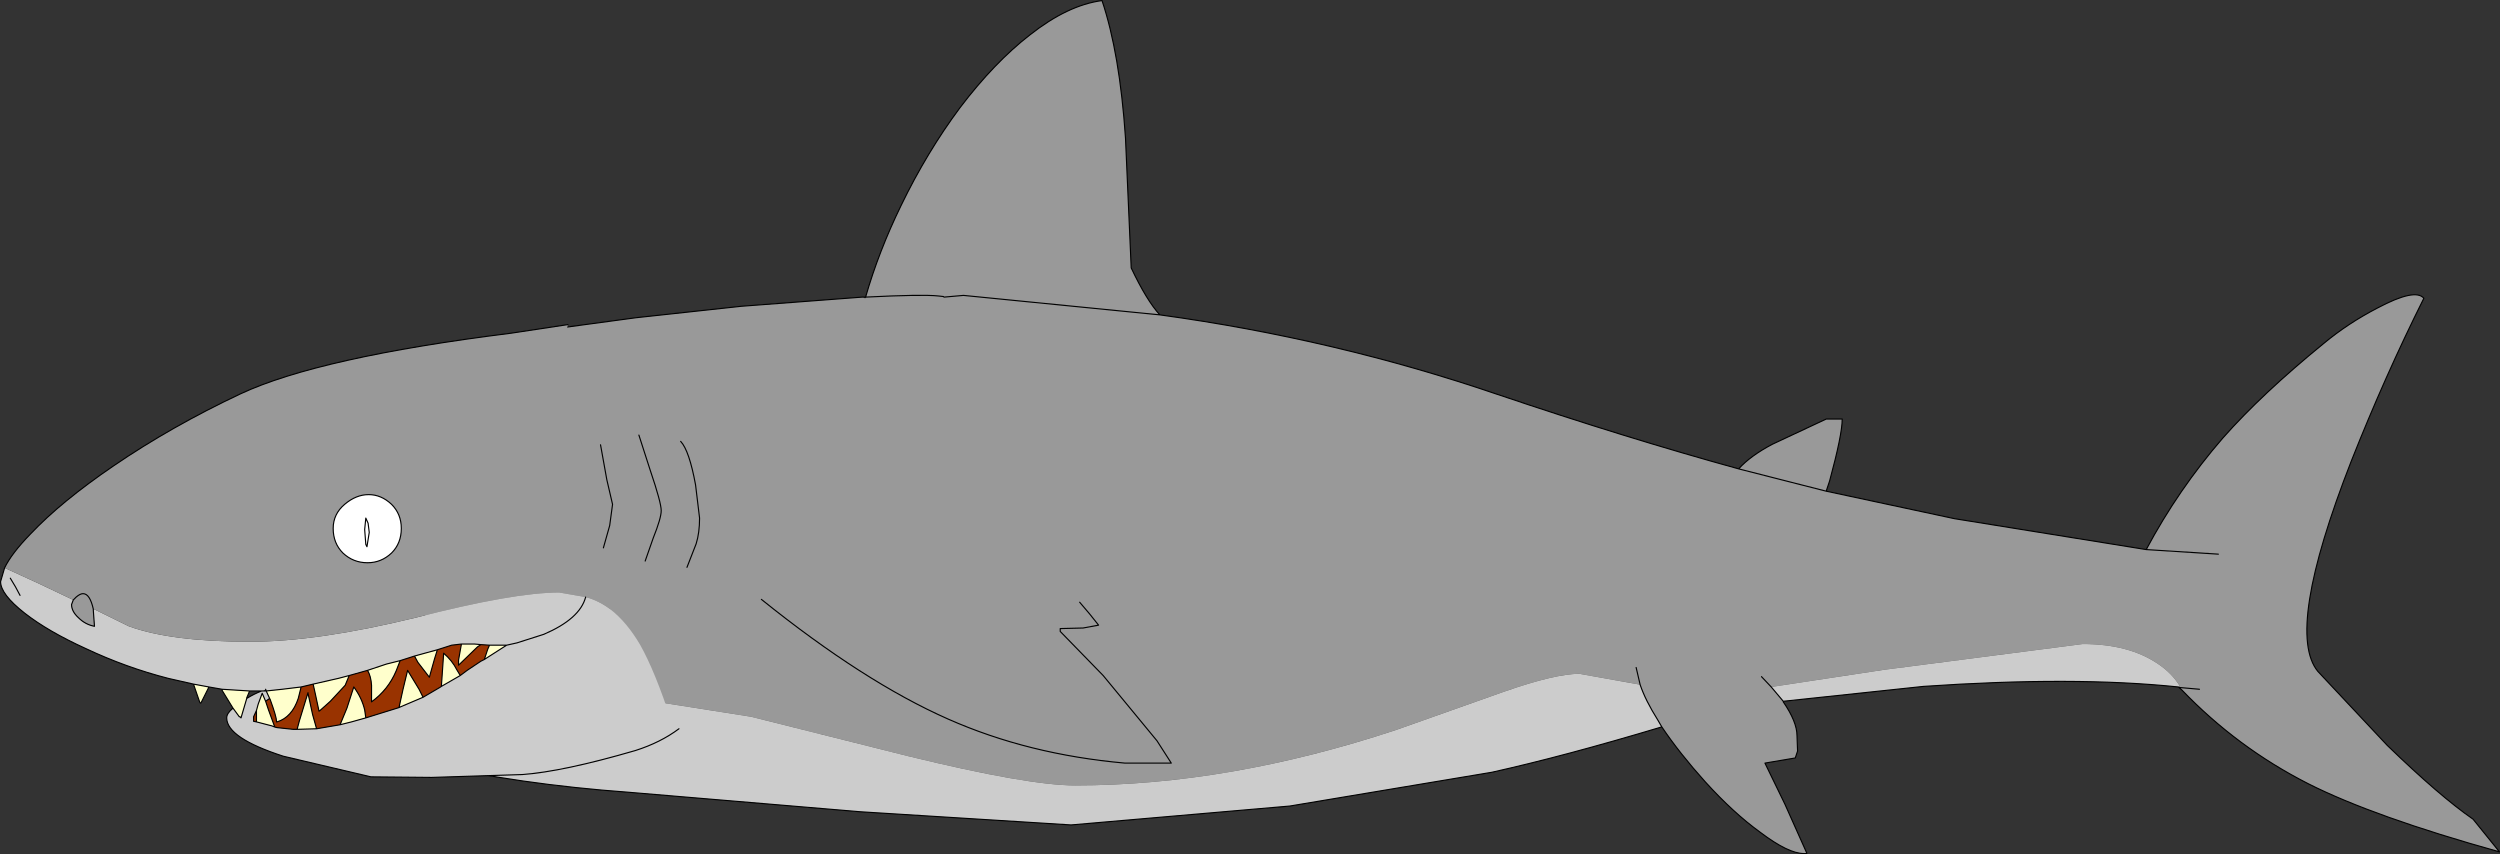
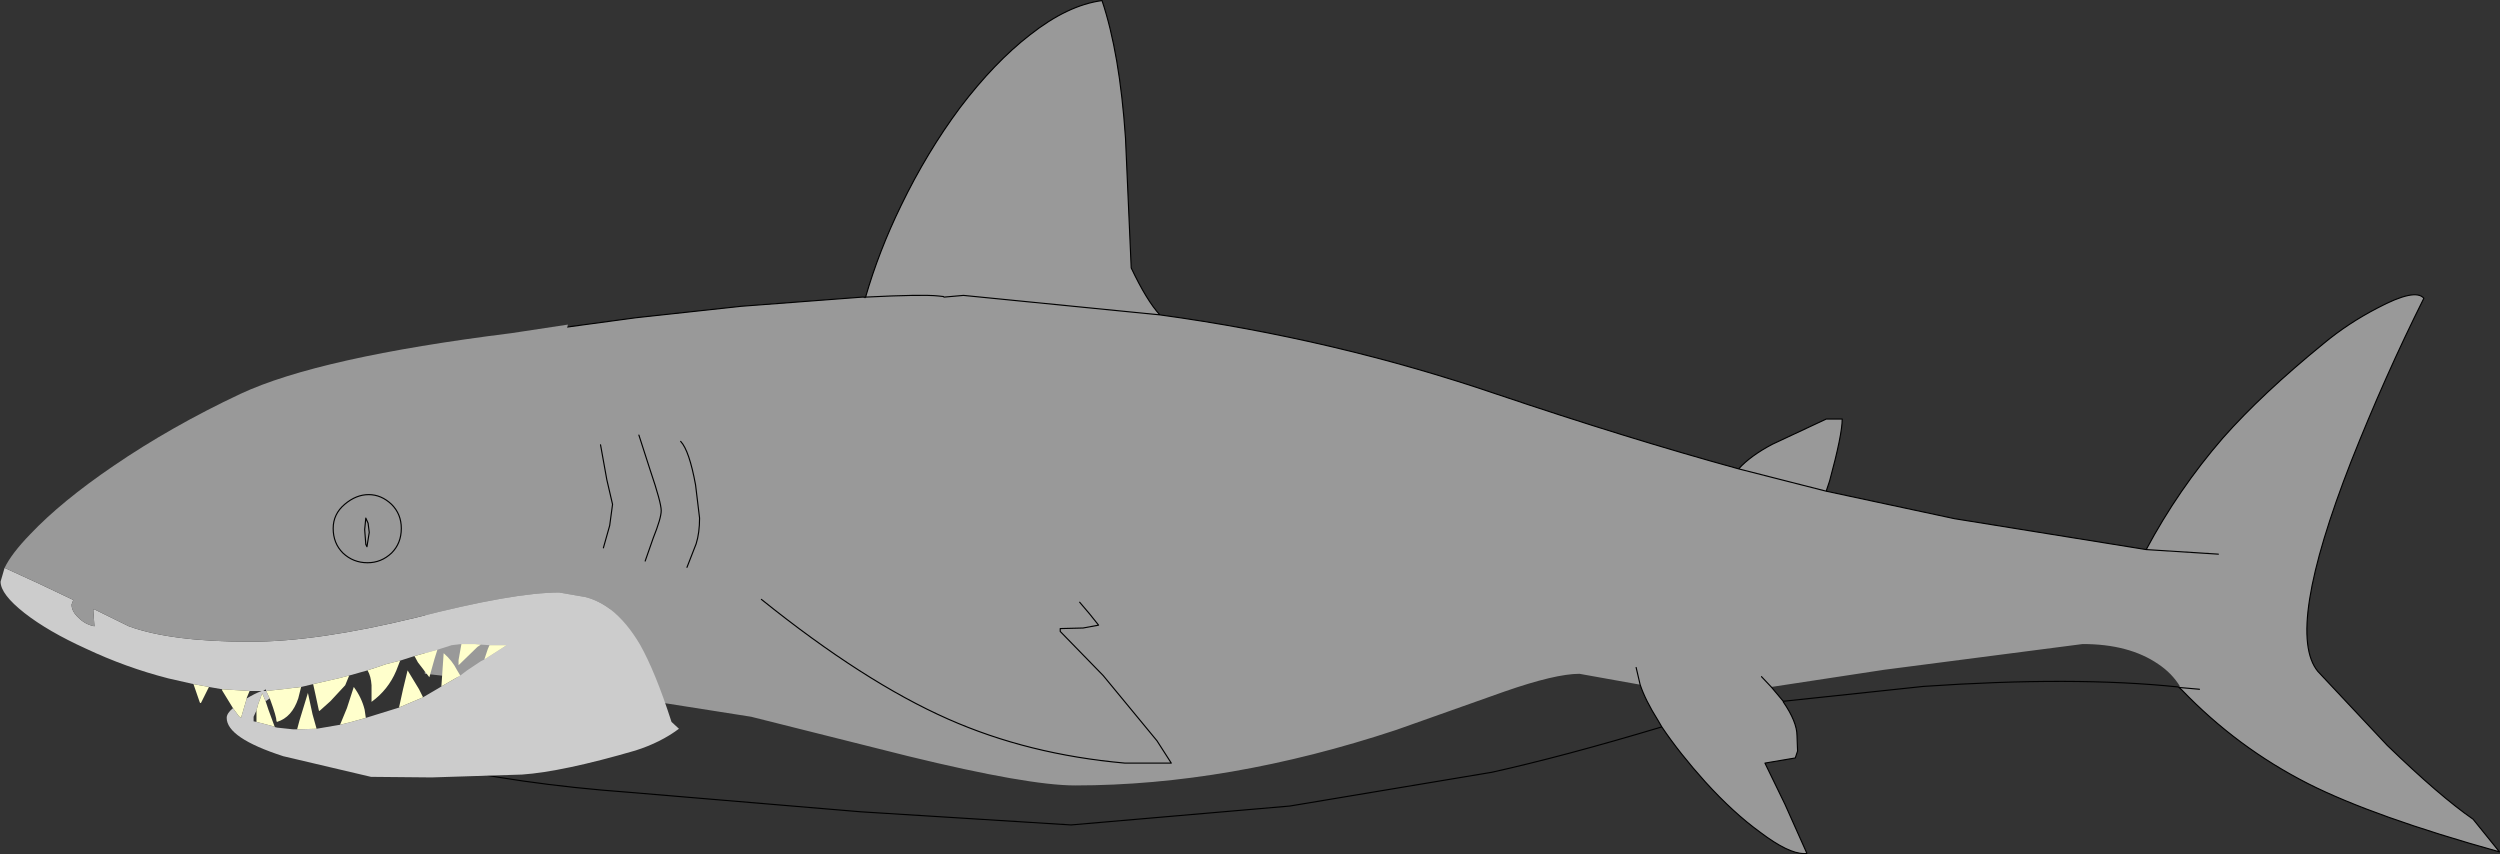
<svg xmlns="http://www.w3.org/2000/svg" height="74.6px" width="218.35px">
  <rect width="100%" height="100%" fill="#333333" stroke="none" />
  <g transform="matrix(1.0, 0.0, 0.0, 1.0, 81.05, 42.05)">
    <path d="M-5.45 -16.1 Q-4.3 -20.1 -2.35 -24.1 -0.1 -28.75 2.8 -32.65 5.8 -36.6 8.9 -39.0 12.2 -41.6 15.2 -42.0 16.75 -37.4 17.25 -30.0 L17.75 -18.65 Q19.1 -15.8 20.25 -14.55 35.55 -12.45 49.75 -7.6 61.0 -3.8 70.8 -1.1 71.85 -2.25 73.75 -3.25 L78.45 -5.45 79.85 -5.45 Q79.85 -4.1 78.75 -0.05 L78.45 0.85 89.65 3.25 106.4 5.95 Q109.2 0.7 113.1 -3.8 116.5 -7.65 121.9 -12.05 124.0 -13.8 126.6 -15.15 129.9 -16.9 130.65 -16.0 127.25 -9.2 124.3 -1.75 118.5 13.1 121.4 16.6 L127.45 23.05 Q132.05 27.5 134.95 29.5 L137.25 32.35 Q126.3 29.3 120.55 26.4 114.35 23.25 109.5 18.2 L109.2 17.95 109.35 17.9 Q108.65 16.75 107.45 15.95 104.9 14.2 100.85 14.2 L83.5 16.45 73.65 17.95 72.8 17.05 73.65 17.95 74.7 19.2 74.7 19.25 Q75.9 21.0 75.9 22.2 L75.95 23.55 75.75 24.15 73.1 24.6 74.85 28.2 76.75 32.45 76.5 32.5 Q75.15 32.5 72.7 30.65 70.35 28.95 67.9 26.25 65.65 23.75 64.1 21.45 L63.75 20.85 Q62.65 19.1 62.2 17.75 L56.9 16.8 Q54.8 16.8 50.35 18.35 L40.9 21.7 Q26.25 26.55 12.85 26.55 8.75 26.55 -1.7 24.0 L-15.45 20.55 -28.15 18.55 -43.9 16.8 -43.95 16.8 -43.95 -11.45 -38.45 -12.55 -25.5 -14.3 -16.3 -15.3 -5.75 -16.1 -5.5 -16.05 -5.45 -16.1 Q-0.5 -16.35 0.9 -16.2 L1.35 -16.15 1.4 -16.1 3.1 -16.25 20.25 -14.55 3.1 -16.25 1.4 -16.1 1.35 -16.15 0.9 -16.2 Q-0.5 -16.35 -5.45 -16.1 M-24.7 6.95 L-24.0 4.95 Q-23.3 3.2 -23.3 2.55 -23.3 1.85 -24.25 -0.95 L-25.25 -4.05 -24.25 -0.95 Q-23.3 1.85 -23.3 2.55 -23.3 3.2 -24.0 4.95 L-24.7 6.95 M-28.35 5.8 L-27.8 3.85 -27.55 2.0 -28.05 -0.15 -28.6 -3.2 -28.05 -0.15 -27.55 2.0 -27.8 3.85 -28.35 5.8 M-21.05 7.5 L-20.25 5.45 Q-19.95 4.5 -19.95 3.2 L-20.3 0.3 Q-20.85 -2.7 -21.6 -3.5 -20.85 -2.7 -20.3 0.3 L-19.95 3.2 Q-19.95 4.5 -20.25 5.45 L-21.05 7.5 M61.85 16.25 L62.2 17.75 61.85 16.25 M112.7 6.35 L106.4 5.95 112.7 6.35 M111.05 18.15 L109.35 18.0 109.2 17.95 109.35 18.0 111.05 18.15 M78.45 0.85 L70.8 -1.1 78.45 0.85 M13.25 10.55 L14.1 11.55 14.9 12.55 13.55 12.8 11.55 12.85 11.55 13.1 15.3 16.95 20.0 22.65 21.25 24.6 17.2 24.6 Q8.75 23.85 1.75 20.75 -5.6 17.5 -14.55 10.3 -5.6 17.5 1.75 20.75 8.75 23.85 17.2 24.6 L21.25 24.6 20.0 22.65 15.3 16.95 11.55 13.1 11.55 12.85 13.55 12.8 14.9 12.55 14.1 11.55 13.25 10.55" fill="#999999" fill-rule="evenodd" stroke="none" />
-     <path d="M109.2 17.95 Q100.1 17.0 86.95 17.9 L74.7 19.2 73.65 17.95 83.5 16.45 100.85 14.2 Q104.9 14.2 107.45 15.95 108.65 16.75 109.35 17.9 L109.2 17.95 M64.1 21.45 L64.05 21.45 Q55.55 24.0 49.25 25.4 L31.6 28.35 12.5 30.0 -5.9 28.85 -26.1 27.15 Q-35.75 26.45 -43.9 24.6 L-43.95 24.6 -43.95 16.8 -43.9 16.8 -28.15 18.55 -15.45 20.55 -1.7 24.0 Q8.75 26.55 12.85 26.55 26.25 26.55 40.9 21.7 L50.35 18.35 Q54.8 16.8 56.9 16.8 L62.2 17.75 Q62.65 19.1 63.75 20.85 L64.1 21.45" fill="#cccccc" fill-rule="evenodd" stroke="none" />
    <path d="M-5.45 -16.1 Q-4.3 -20.1 -2.35 -24.1 -0.1 -28.75 2.8 -32.65 5.8 -36.6 8.9 -39.0 12.2 -41.6 15.2 -42.0 16.75 -37.4 17.25 -30.0 L17.75 -18.65 Q19.1 -15.8 20.25 -14.55 35.55 -12.45 49.75 -7.6 61.0 -3.8 70.8 -1.1 71.85 -2.25 73.75 -3.25 L78.45 -5.45 79.85 -5.45 Q79.85 -4.1 78.75 -0.05 L78.45 0.85 89.65 3.25 106.4 5.95 Q109.2 0.7 113.1 -3.8 116.5 -7.65 121.9 -12.05 124.0 -13.8 126.6 -15.15 129.9 -16.9 130.65 -16.0 127.25 -9.2 124.3 -1.75 118.5 13.1 121.4 16.6 L127.45 23.05 Q132.05 27.5 134.95 29.5 L137.25 32.35 Q126.3 29.3 120.55 26.4 114.35 23.25 109.5 18.2 L109.2 17.95 Q100.1 17.0 86.95 17.9 L74.7 19.2 74.7 19.25 Q75.9 21.0 75.9 22.2 L75.95 23.55 75.75 24.15 73.1 24.6 74.85 28.2 76.75 32.45 76.75 32.5 76.5 32.5 Q75.15 32.5 72.7 30.65 70.35 28.95 67.9 26.25 65.65 23.75 64.1 21.45 L64.05 21.45 Q55.55 24.0 49.25 25.4 L31.6 28.35 12.5 30.0 -5.9 28.85 -26.1 27.15 Q-35.75 26.45 -43.9 24.6 L-43.95 24.6 M-43.95 -11.45 L-38.45 -12.55 -25.5 -14.3 -16.3 -15.3 -5.75 -16.1 -5.45 -16.1 Q-0.5 -16.35 0.9 -16.2 L1.35 -16.15 1.4 -16.1 3.1 -16.25 20.25 -14.55 M-28.6 -3.2 L-28.05 -0.15 -27.55 2.0 -27.8 3.85 -28.35 5.8 M-25.25 -4.05 L-24.25 -0.95 Q-23.3 1.85 -23.3 2.55 -23.3 3.2 -24.0 4.95 L-24.7 6.95 M-5.45 -16.1 L-5.5 -16.05 M62.2 17.75 L61.85 16.25 M-21.6 -3.5 Q-20.85 -2.7 -20.3 0.3 L-19.95 3.2 Q-19.95 4.5 -20.25 5.45 L-21.05 7.5 M109.2 17.95 L109.35 18.0 111.05 18.15 M106.4 5.95 L112.7 6.35 M62.2 17.75 Q62.65 19.1 63.75 20.85 L64.1 21.45 M73.65 17.95 L72.8 17.05 M74.7 19.2 L73.65 17.95 M-14.55 10.3 Q-5.6 17.5 1.75 20.75 8.75 23.85 17.2 24.6 L21.25 24.6 20.0 22.65 15.3 16.95 11.55 13.1 11.55 12.85 13.55 12.8 14.9 12.55 14.1 11.55 13.25 10.55 M70.8 -1.1 L78.45 0.85" fill="none" stroke="#000000" stroke-linecap="round" stroke-linejoin="round" stroke-width="0.1" />
    <path d="M-80.65 7.55 Q-77.65 8.9 -74.65 10.35 L-74.8 10.75 Q-74.8 11.35 -74.2 11.9 -73.6 12.5 -72.8 12.65 L-72.9 11.25 -72.85 11.15 -69.8 12.65 Q-66.1 14.0 -59.2 14.0 -53.35 14.0 -44.75 11.9 -36.2 9.7 -32.2 9.7 L-29.9 10.1 Q-28.75 10.4 -27.7 11.2 -26.3 12.3 -25.15 14.25 -23.8 16.65 -22.4 21.0 L-21.75 21.6 Q-23.35 22.8 -25.55 23.5 -31.9 25.35 -35.45 25.6 L-43.35 25.85 -48.65 25.8 -56.3 24.0 Q-61.25 22.4 -61.25 20.65 -61.25 20.25 -60.7 19.8 L-60.15 20.55 -60.1 20.55 -60.0 20.65 -59.5 18.95 Q-58.85 18.55 -58.2 18.3 L-58.75 18.3 -59.25 18.3 -61.65 18.15 -62.8 17.95 -64.15 17.7 -66.35 17.2 Q-70.05 16.25 -73.55 14.6 -76.85 13.1 -78.9 11.5 -81.0 9.85 -81.0 8.75 L-80.65 7.55 M-36.8 14.3 L-37.4 14.3 -38.3 14.3 -39.05 14.25 -39.6 14.2 -40.75 14.2 -41.6 14.3 -42.85 14.7 -44.85 15.25 -46.1 15.65 -47.3 15.95 -48.95 16.5 -50.55 16.95 -51.5 17.2 -53.7 17.7 -54.75 17.95 -56.4 18.15 -57.8 18.3 -57.85 18.15 -58.05 18.3 -57.8 18.3 -57.5 18.95 -57.85 19.2 -58.15 18.5 -58.5 19.45 -58.65 20.0 -58.9 20.55 -58.9 20.95 -58.65 21.0 -57.3 21.35 -57.05 21.45 -56.85 21.5 -55.45 21.65 -55.1 21.65 -53.4 21.6 -51.35 21.25 -50.35 21.0 -49.1 20.65 -46.2 19.75 -46.1 19.7 -44.1 18.85 -42.65 18.0 -42.5 17.9 -40.85 16.95 -40.25 16.5 -39.05 15.7 -38.75 15.55 -36.8 14.3 -35.9 14.1 -33.55 13.35 Q-30.4 12.0 -29.9 10.1 -30.4 12.0 -33.55 13.35 L-35.9 14.1 -36.8 14.3 M-58.2 18.3 L-58.05 18.3 -58.2 18.3 M-79.3 9.95 L-79.7 9.2 -80.15 8.45 -79.7 9.2 -79.3 9.95" fill="#cccccc" fill-rule="evenodd" stroke="none" />
    <path d="M-80.65 7.55 Q-80.05 6.3 -78.4 4.6 -75.7 1.75 -71.15 -1.35 -66.1 -4.8 -60.05 -7.65 -53.2 -10.85 -36.4 -12.95 L-31.45 -13.7 Q-33.65 -4.4 -29.3 7.25 L-27.7 11.2 Q-28.75 10.4 -29.9 10.1 L-32.2 9.7 Q-36.2 9.7 -44.75 11.9 -53.35 14.0 -59.2 14.0 -66.1 14.0 -69.8 12.65 L-72.85 11.15 -72.9 11.25 -72.8 12.65 Q-73.6 12.5 -74.2 11.9 -74.8 11.35 -74.8 10.75 L-74.65 10.35 Q-77.65 8.9 -80.65 7.55 M-72.9 11.25 L-72.9 11.15 Q-73.2 9.8 -73.8 9.8 -74.05 9.8 -74.4 10.1 L-74.65 10.35 -74.4 10.1 Q-74.05 9.8 -73.8 9.8 -73.2 9.8 -72.9 11.15 L-72.9 11.25" fill="#999999" fill-rule="evenodd" stroke="none" />
    <path d="M-38.3 14.3 L-37.4 14.3 -36.8 14.3 -38.75 15.55 -38.45 14.65 -38.3 14.3 M-40.75 14.2 L-39.6 14.2 -39.05 14.25 -39.35 14.45 -41.0 16.05 -41.0 15.6 -40.75 14.2 M-42.85 14.7 L-43.1 15.5 -43.55 17.1 -44.55 15.8 -44.85 15.25 -42.85 14.7 M-46.1 15.65 L-46.45 16.55 Q-47.15 18.2 -48.6 19.25 L-48.6 17.8 Q-48.65 17.0 -48.95 16.5 L-47.3 15.95 -46.1 15.65 M-50.55 16.95 L-50.9 17.8 -52.2 19.2 -53.15 20.05 -53.2 20.0 -53.5 18.6 -53.7 17.7 -51.5 17.2 -50.55 16.95 M-54.75 17.95 L-55.0 18.95 Q-55.55 20.6 -56.85 21.0 L-56.9 20.95 Q-56.9 20.55 -57.45 19.05 L-57.5 18.95 -57.8 18.3 -56.4 18.15 -54.75 17.95 M-57.85 19.2 L-57.6 19.95 -57.05 21.45 -57.3 21.35 -58.65 21.0 -58.65 20.9 -58.65 20.3 -58.65 20.0 -58.5 19.45 -58.15 18.5 -57.85 19.2 M-55.1 21.65 L-54.9 20.9 -54.15 18.45 -54.15 18.5 -53.75 20.35 -53.4 21.6 -55.1 21.65 M-51.35 21.25 L-50.75 19.8 -50.2 18.1 -50.15 17.95 Q-49.45 18.9 -49.2 19.95 L-49.1 20.65 -50.35 21.0 -51.35 21.25 M-46.2 19.75 L-45.85 18.15 -45.45 16.5 -44.45 18.15 -44.1 18.85 -46.1 19.7 -46.2 19.75 M-42.5 17.9 L-42.3 15.0 Q-41.55 15.65 -41.15 16.45 L-40.85 16.95 -42.5 17.9 M-60.7 19.8 L-61.65 18.25 -61.65 18.15 -59.25 18.3 -59.5 18.9 -59.5 18.95 -60.0 20.65 -60.1 20.55 -60.15 20.55 -60.7 19.8 M-62.8 17.95 L-63.5 19.35 -63.55 19.35 -63.6 19.3 -64.1 17.85 -64.15 17.7 -62.8 17.95" fill="#ffffcc" fill-rule="evenodd" stroke="none" />
-     <path d="M-39.05 14.25 L-38.3 14.3 -38.45 14.65 -38.75 15.55 -39.05 15.7 -40.25 16.5 -40.85 16.95 -41.15 16.45 Q-41.55 15.65 -42.3 15.0 L-42.5 17.9 -42.65 18.0 -44.1 18.85 -44.45 18.15 -45.45 16.5 -45.85 18.15 -46.2 19.75 -49.1 20.65 -49.2 19.95 Q-49.45 18.9 -50.15 17.95 L-50.2 18.1 -50.75 19.8 -51.35 21.25 -53.4 21.6 -53.75 20.35 -54.15 18.5 -54.15 18.45 -54.9 20.9 -55.1 21.65 -55.45 21.65 -56.85 21.5 -57.05 21.45 -57.6 19.95 -57.85 19.2 -57.5 18.95 -57.45 19.05 Q-56.9 20.55 -56.9 20.95 L-56.9 21.0 -56.85 21.0 Q-55.55 20.6 -55.0 18.95 L-54.75 17.95 -53.7 17.7 -53.5 18.6 -53.2 20.0 -53.2 20.05 -53.15 20.05 -52.2 19.2 -50.9 17.8 -50.55 16.95 -48.95 16.5 Q-48.65 17.0 -48.6 17.8 L-48.6 19.25 Q-47.15 18.2 -46.45 16.55 L-46.1 15.65 -44.85 15.25 -44.55 15.8 -43.55 17.1 -43.1 15.5 -42.85 14.7 -41.6 14.3 -40.75 14.2 -41.0 15.6 -41.0 16.05 -39.35 14.45 -39.05 14.25 M-58.65 21.0 L-58.9 20.95 -58.9 20.55 -58.65 20.0 -58.65 20.3 -58.65 20.9 -58.65 21.0" fill="#993300" fill-rule="evenodd" stroke="none" />
-     <path d="M-31.45 -13.7 L-36.4 -12.95 Q-53.2 -10.85 -60.05 -7.65 -66.1 -4.8 -71.15 -1.35 -75.7 1.75 -78.4 4.6 -80.05 6.3 -80.65 7.55 L-81.0 8.75 Q-81.0 9.85 -78.9 11.5 -76.85 13.1 -73.55 14.6 -70.05 16.25 -66.35 17.2 L-64.15 17.7 -62.8 17.95 -63.5 19.35 -63.55 19.35 -63.6 19.3 -64.1 17.85 -64.15 17.7 M-74.65 10.35 L-74.4 10.1 Q-74.05 9.8 -73.8 9.8 -73.2 9.8 -72.9 11.15 L-72.9 11.25 -72.8 12.65 Q-73.6 12.5 -74.2 11.9 -74.8 11.35 -74.8 10.75 L-74.65 10.35 M-38.3 14.3 L-37.4 14.3 -36.8 14.3 -35.9 14.1 -33.55 13.35 Q-30.4 12.0 -29.9 10.1 M-40.75 14.2 L-39.6 14.2 -39.05 14.25 -38.3 14.3 -38.45 14.65 -38.75 15.55 -36.8 14.3 M-39.05 14.25 L-39.35 14.45 -41.0 16.05 -41.0 15.6 -40.75 14.2 -41.6 14.3 -42.85 14.7 -43.1 15.5 -43.55 17.1 -44.55 15.8 -44.85 15.25 -46.1 15.65 -46.45 16.55 Q-47.15 18.2 -48.6 19.25 L-48.6 17.8 Q-48.65 17.0 -48.95 16.5 L-50.55 16.95 -50.9 17.8 -52.2 19.2 -53.15 20.05 -53.2 20.05 -53.2 20.0 -53.5 18.6 -53.7 17.7 -54.75 17.95 -55.0 18.95 Q-55.55 20.6 -56.85 21.0 L-56.9 21.0 -56.9 20.95 Q-56.9 20.55 -57.45 19.05 L-57.5 18.95 -57.85 19.2 -57.6 19.95 -57.05 21.45 -56.85 21.5 -55.45 21.65 -55.1 21.65 -54.9 20.9 -54.15 18.45 -54.15 18.5 -53.75 20.35 -53.4 21.6 -51.35 21.25 -50.75 19.8 -50.2 18.1 -50.15 17.95 Q-49.45 18.9 -49.2 19.95 L-49.1 20.65 -46.2 19.75 -45.85 18.15 -45.45 16.5 -44.45 18.15 -44.1 18.85 -42.65 18.0 -42.5 17.9 -42.3 15.0 Q-41.55 15.65 -41.15 16.45 L-40.85 16.95 -40.25 16.5 -39.05 15.7 -38.75 15.55 M-21.75 21.6 Q-23.35 22.8 -25.55 23.5 -31.9 25.35 -35.45 25.6 L-43.35 25.85 -48.65 25.8 -56.3 24.0 Q-61.25 22.4 -61.25 20.65 -61.25 20.25 -60.7 19.8 L-61.65 18.25 -61.65 18.15 -62.8 17.95 M-53.7 17.7 L-51.5 17.2 -50.55 16.95 M-57.8 18.3 L-56.4 18.15 -54.75 17.95 M-59.5 18.95 Q-58.85 18.55 -58.2 18.3 L-58.75 18.3 -59.25 18.3 -59.5 18.9 -59.5 18.95 -60.0 20.65 -60.1 20.55 -60.15 20.55 -60.7 19.8 M-58.05 18.3 L-58.2 18.3 M-58.05 18.3 L-57.8 18.3 -57.85 18.15 M-57.05 21.45 L-57.3 21.35 -58.65 21.0 -58.9 20.95 -58.9 20.55 -58.65 20.0 -58.5 19.45 -58.15 18.5 -57.85 19.2 M-58.65 21.0 L-58.65 20.9 -58.65 20.3 -58.65 20.0 M-53.4 21.6 L-55.1 21.65 M-57.5 18.95 L-57.8 18.3 M-40.85 16.95 L-42.5 17.9 M-44.85 15.25 L-42.85 14.7 M-48.95 16.5 L-47.3 15.95 -46.1 15.65 M-44.1 18.85 L-46.1 19.7 -46.2 19.75 M-49.1 20.65 L-50.35 21.0 -51.35 21.25 M-80.15 8.45 L-79.7 9.2 -79.3 9.95 M-61.65 18.15 L-59.25 18.3" fill="none" stroke="#000000" stroke-linecap="round" stroke-linejoin="round" stroke-width="0.1" />
-     <path d="M-51.95 4.1 Q-51.95 2.85 -50.95 2.0 -49.95 1.15 -48.85 1.15 -47.75 1.15 -46.85 2.0 -46.0 2.85 -46.0 4.1 -46.0 5.4 -46.85 6.25 -47.75 7.1 -48.95 7.1 -50.2 7.1 -51.1 6.25 -51.95 5.4 -51.95 4.1" fill="#ffffff" fill-rule="evenodd" stroke="none" />
    <path d="M-51.95 4.1 Q-51.95 2.85 -50.95 2.0 -49.95 1.15 -48.85 1.15 -47.75 1.15 -46.85 2.0 -46.0 2.85 -46.0 4.1 -46.0 5.4 -46.85 6.25 -47.75 7.1 -48.95 7.1 -50.2 7.1 -51.1 6.25 -51.95 5.4 -51.95 4.1 Z" fill="none" stroke="#000000" stroke-linecap="round" stroke-linejoin="round" stroke-width="0.1" />
    <path d="M-49.1 5.5 L-49.0 5.7 -48.8 4.45 -48.9 3.65 -49.1 3.2 -49.2 4.2 -49.1 5.5 Z" fill="none" stroke="#000000" stroke-linecap="round" stroke-linejoin="round" stroke-width="0.1" />
  </g>
</svg>